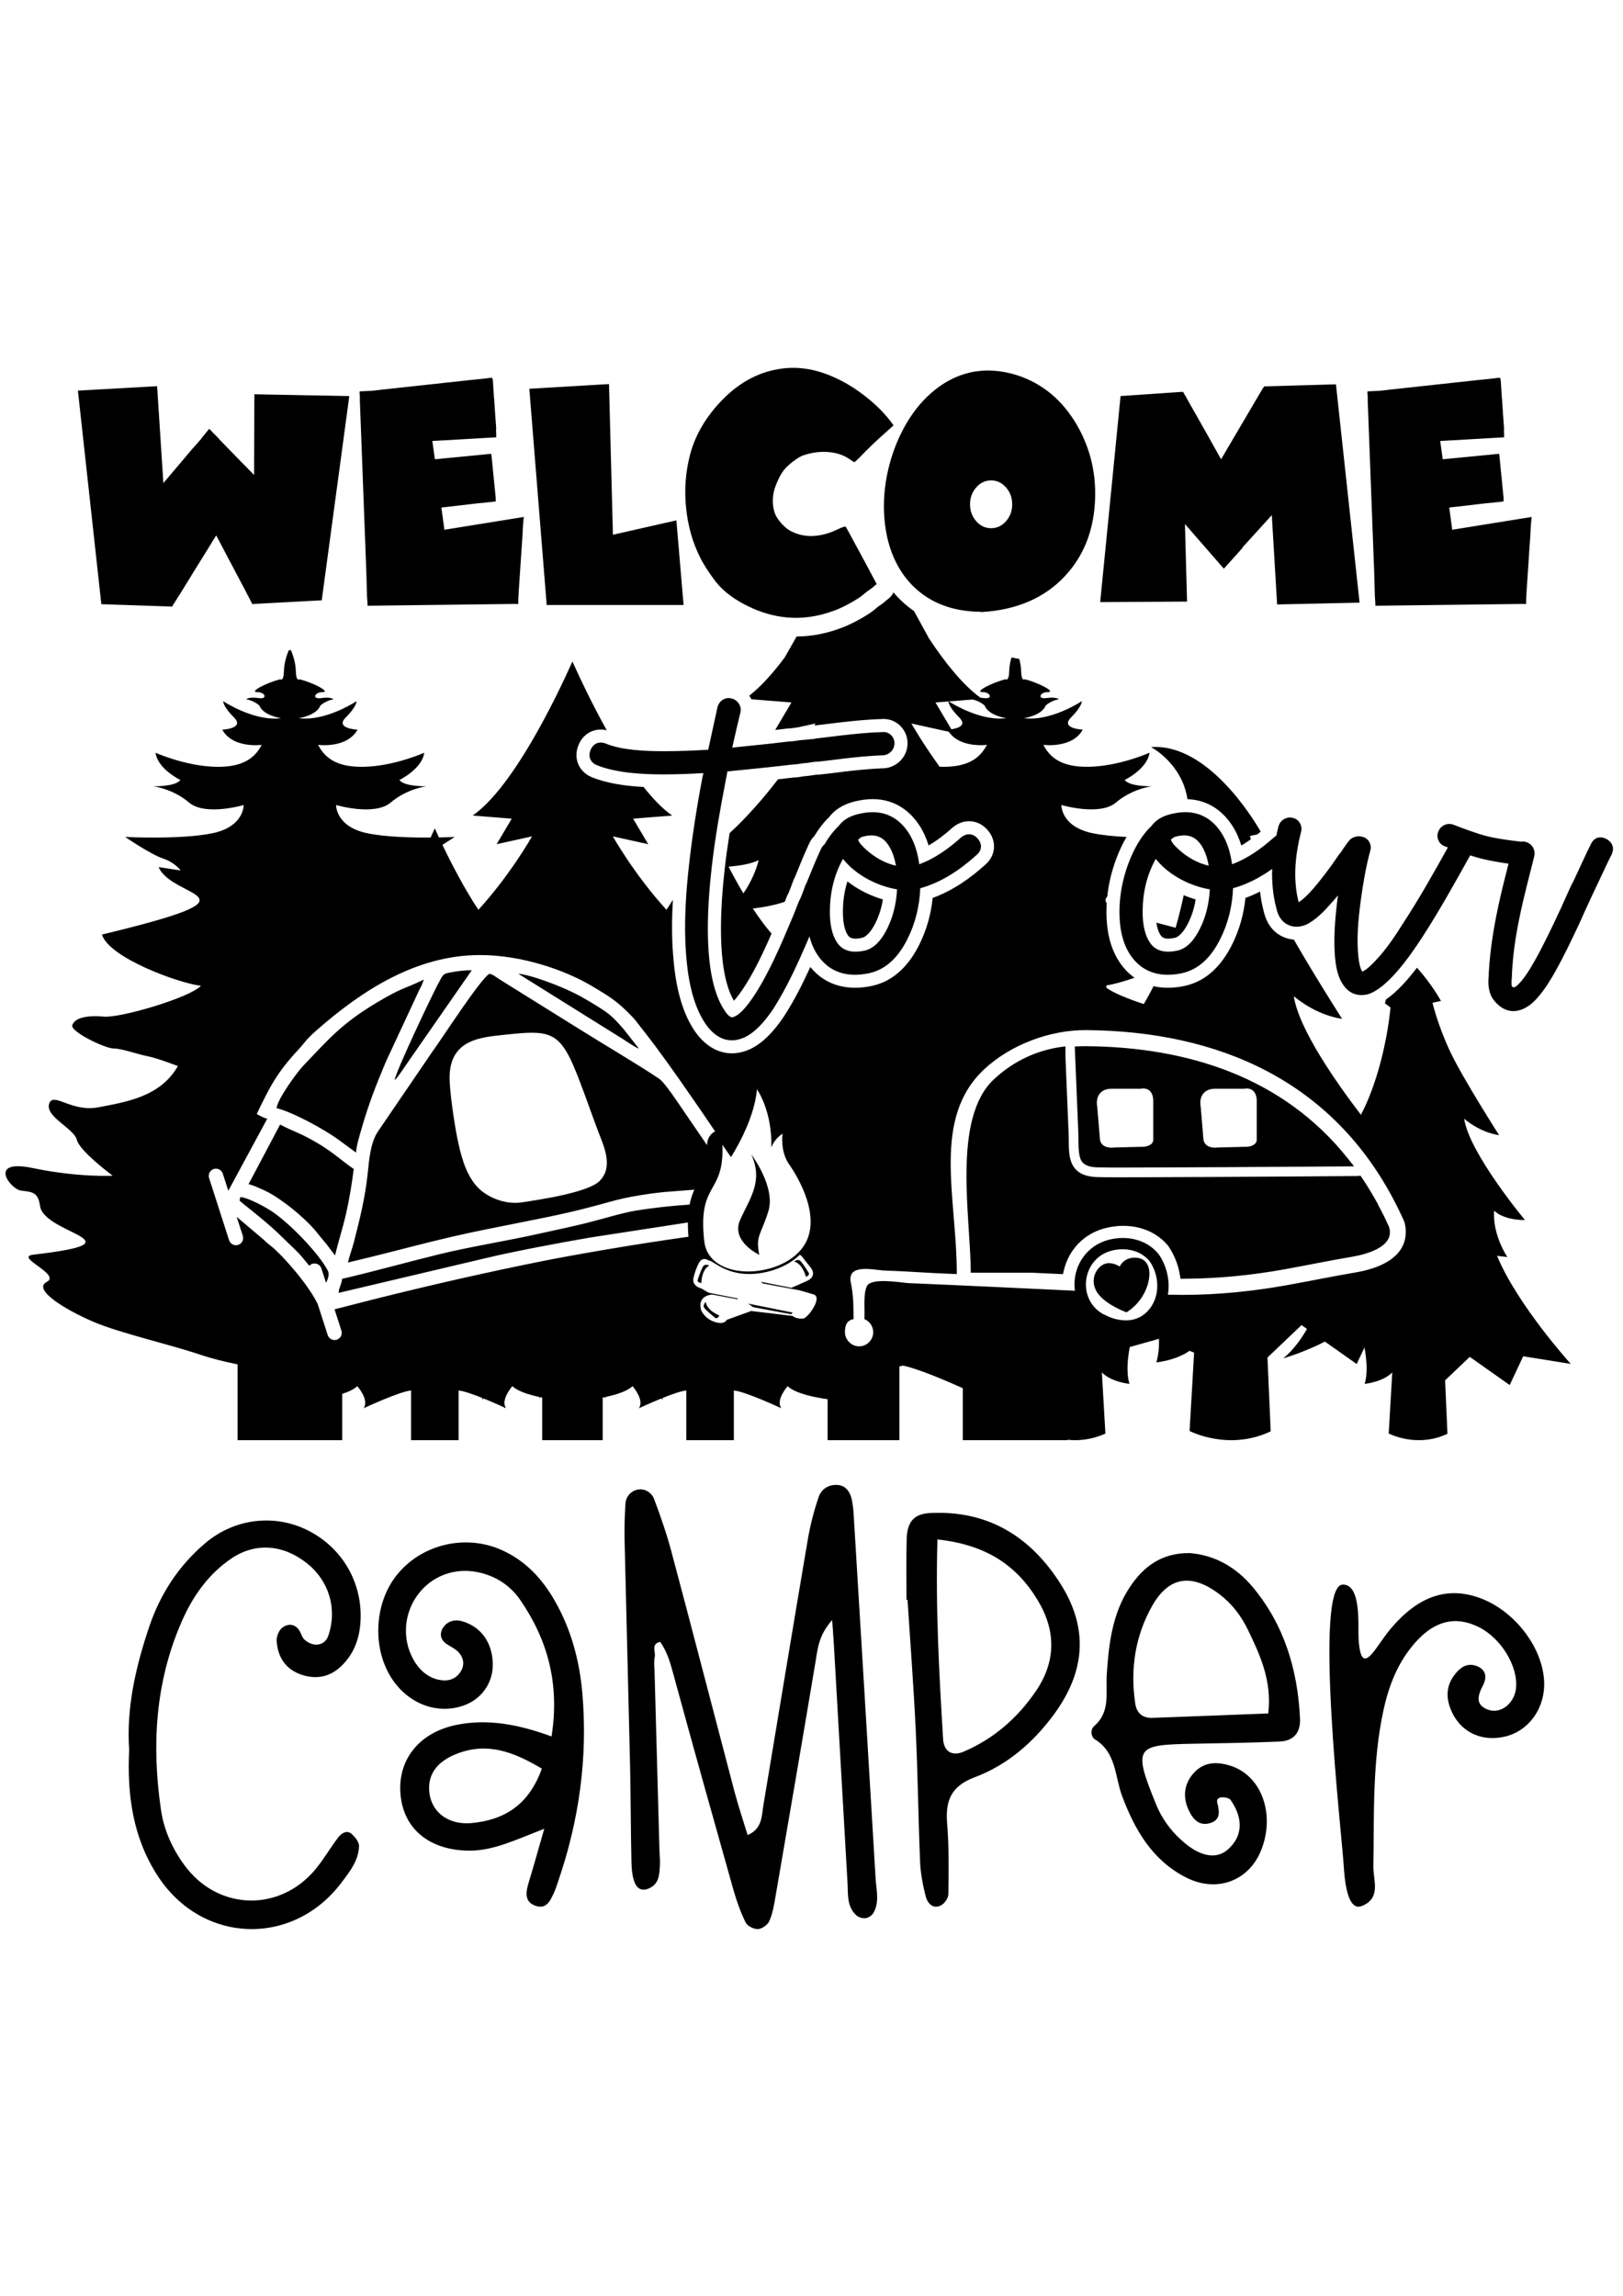
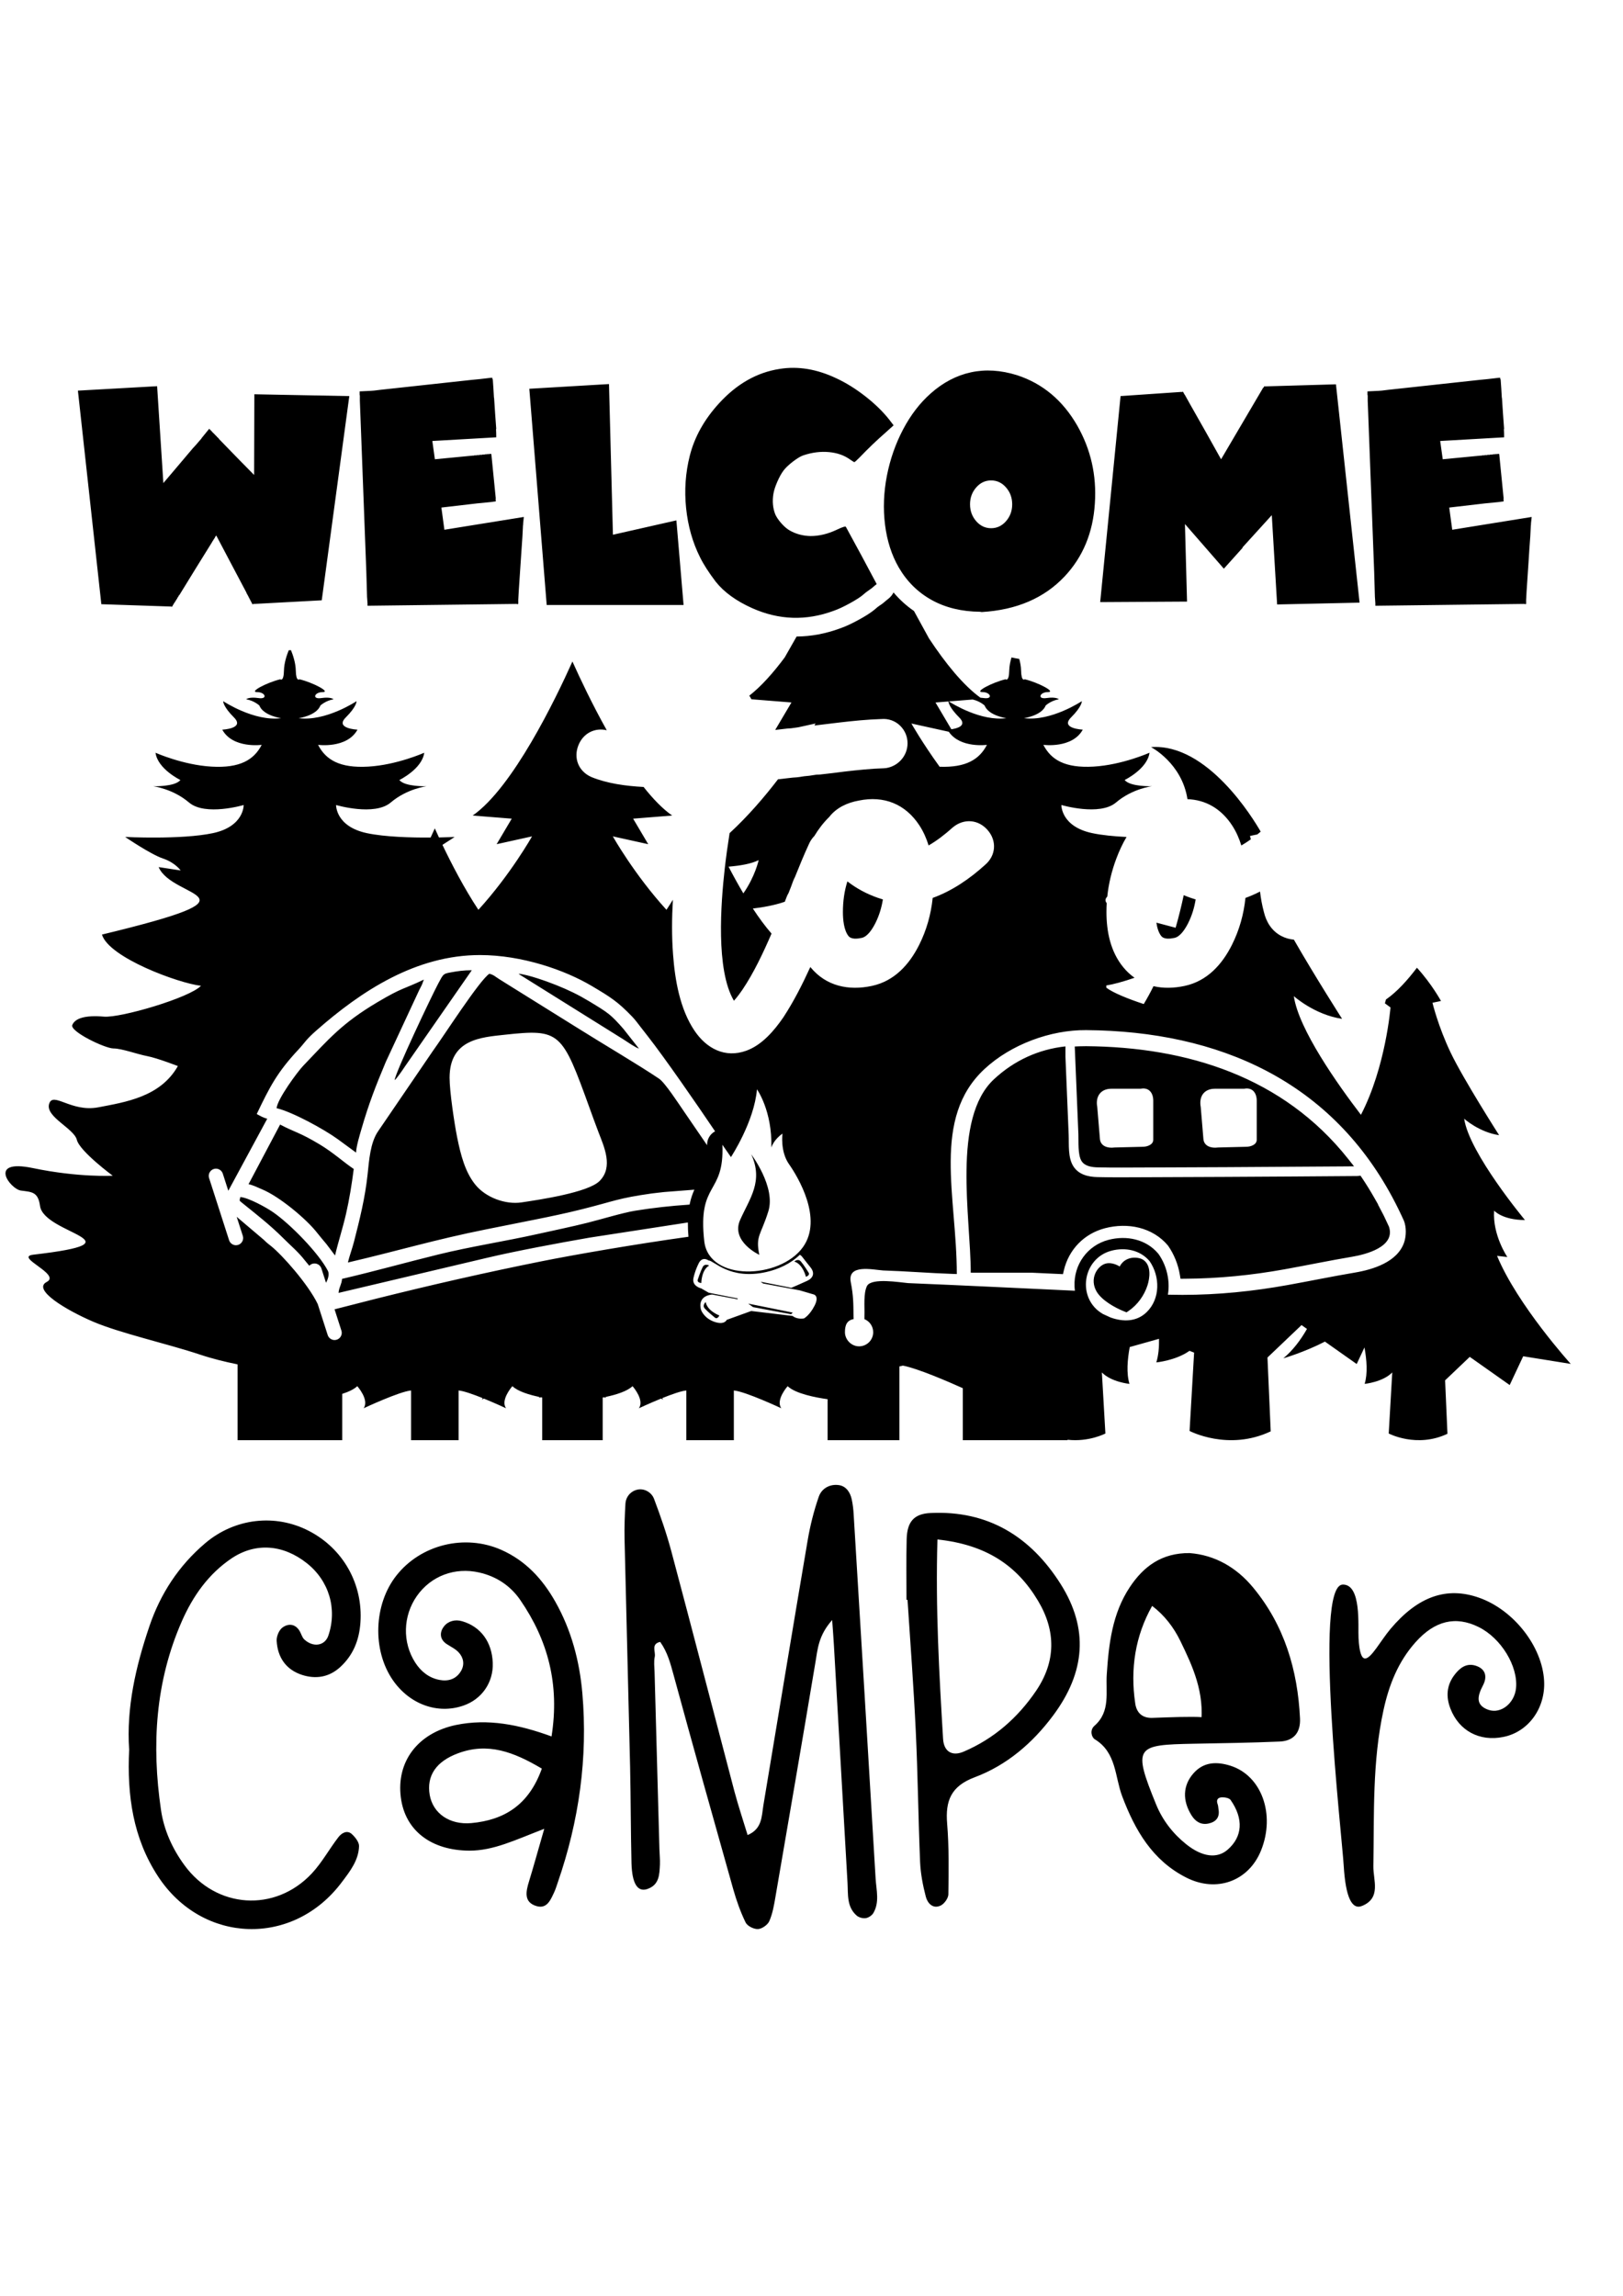
<svg xmlns="http://www.w3.org/2000/svg" version="1.1" id="katman_1" x="0px" y="0px" width="595.28px" height="841.89px" viewBox="0 0 595.28 841.89" style="enable-background:new 0 0 595.28 841.89;" xml:space="preserve">
  <g>
    <path style="fill-rule:evenodd;clip-rule:evenodd;" d="M246.802,329.947c-0.772,1.251-1.559,2.484-2.358,3.688 c-11.833-12.977-19.677-26.929-19.677-26.929l12.986,2.865l-5.538-9.358l14.322-1.145c-3.489-2.432-7.03-6.105-10.483-10.48 c-6.565-0.341-13.416-1.284-19.131-3.637c-0.066-0.027-0.119-0.05-0.182-0.079c-4.619-2.131-6.48-6.951-4.566-11.647 c1.776-4.357,5.97-6.472,10.371-5.434c-5.417-9.687-9.899-19.208-12.592-25.211c-6.194,13.809-21.851,46.219-36.583,56.488 l14.323,1.145l-5.539,9.358l12.985-2.865c0,0-7.842,13.953-19.675,26.929c-5.196-7.832-9.877-16.898-13.185-23.819 c2.529-1.58,4.458-2.897,4.458-2.897s-2.277,0.115-5.739,0.182c-0.565-1.217-1.075-2.336-1.522-3.331 c-0.451,1.005-0.966,2.137-1.539,3.369c-7.022,0.044-16.752-0.203-23.399-1.623c-11.493-2.458-11.267-10.307-11.267-10.307 s14.075,4.164,20.042-0.924c5.965-5.087,13.159-5.966,13.159-5.966s-7.984,0.264-10.001-2.281c0,0,8.334-4.036,9.125-10.001 c0,0-10.003,4.475-20.531,5.088s-15.602-2.543-18.409-7.982c0,0,10.603,1.446,14.462-5.573c0,0-8.423-0.351-4.299-4.474 c4.123-4.125,3.948-5.967,3.948-5.967s-11.318,7.544-21.231,6.229c0,0,6.493-0.876,7.984-4.649c0,0,1.842-1.755,4.825-2.283 c0,0-1.008-0.964-4.517-0.438c-3.51,0.527-2.545-2.193,0.526-2.193s-3.598-3.509-8.511-4.694c0,0-1.271,1.097-1.359-3.246 c-0.055-2.756-1.049-5.672-1.767-7.435l-0.819,0.04c-0.716,1.766-1.695,4.659-1.75,7.396c-0.087,4.342-1.36,3.246-1.36,3.246 c-4.913,1.185-11.581,4.694-8.509,4.694c3.07,0,4.035,2.72,0.526,2.193c-3.51-0.526-4.519,0.438-4.519,0.438 c2.983,0.528,4.826,2.283,4.826,2.283c1.492,3.773,7.985,4.649,7.985,4.649c-9.914,1.316-21.232-6.229-21.232-6.229 s-0.175,1.842,3.948,5.967c4.123,4.123-4.3,4.474-4.3,4.474c3.862,7.019,14.463,5.573,14.463,5.573 c-2.808,5.438-7.881,8.596-18.41,7.982s-20.53-5.088-20.53-5.088c0.79,5.966,9.125,10.001,9.125,10.001 c-2.018,2.544-10.001,2.281-10.001,2.281s7.195,0.879,13.16,5.966c5.966,5.088,20.041,0.924,20.041,0.924 s0.226,7.849-11.267,10.307c-11.492,2.455-32.199,1.402-32.199,1.402s9.388,6.406,13.862,7.898c4.475,1.49,6.493,4.385,6.493,4.385 l-8.071-1.228c5.016,11.929,41.143,9.8-20.791,24.742c2.498,8.441,28.113,17.858,36.311,18.784 c-4.128,4.388-29.483,11.838-35.609,11.309c-7.106-0.614-10.615,0.702-11.581,3.07c-0.966,2.369,12.021,8.599,15.091,8.599 s8.685,2.105,12.372,2.808c3.685,0.702,11.259,3.649,11.259,3.649c-6.404,11.317-19.155,13.196-29.157,15.125 c-10,1.93-16.669-5.966-18.073-1.229c-1.404,4.738,9.124,8.95,10.178,13.161c1.052,4.211,13.16,13.159,13.16,13.159 s-12.458,0.703-29.304-2.807s-8.247,7.721-4.386,8.246c3.86,0.526,6.316,0.352,7.019,5.616 c1.397,10.468,38.404,13.139-2.456,17.898c-7.148,0.831,10.353,7.193,4.913,10.001s7.194,10.353,17.021,14.564 c9.826,4.211,27.197,8.072,39.304,12.107c4.489,1.496,9.171,2.631,13.286,3.466l0.386,0.11v27.777h38.392v-16.987 c2.259-0.727,4.285-1.651,5.519-2.82c0,0,4.501,5.026,2.326,8.103c0,0,13.129-6.151,17.405-6.526v18.231h8.714h8.716v-18.231 c1.867,0.164,5.421,1.429,8.833,2.802c-0.09,0.183-0.195,0.36-0.317,0.533l0.761-0.354c4.236,1.723,8.126,3.545,8.126,3.545 c-2.022-2.859,1.727-7.404,2.263-8.029l0.099-0.04c2.02,1.885,6.102,3.132,9.873,3.925l-0.207,0.244c0,0,0.314-0.034,0.862-0.109 l0.375,0.073v15.642h11.092h11.092v-15.642l0.376-0.073c0.547,0.075,0.862,0.109,0.862,0.109l-0.206-0.244 c3.771-0.792,7.852-2.04,9.872-3.925l0.1,0.04c0.538,0.626,4.283,5.17,2.261,8.029c0,0,3.891-1.822,8.126-3.545l0.761,0.354 c-0.123-0.173-0.227-0.351-0.317-0.533c3.415-1.372,6.968-2.638,8.835-2.802v18.231h8.715h8.715v-18.231 c4.277,0.375,17.405,6.526,17.405,6.526c-2.174-3.076,2.326-8.103,2.326-8.103c2.919,2.768,10.281,4.17,14.657,4.78v15.027h13.165 h13.166v-27.045c0.444-0.096,0.88-0.196,1.305-0.301c5.541,1.081,16.612,5.878,21.96,8.282v19.063h38.392v-0.16 c7.877,0.897,13.902-2.29,13.902-2.29l-1.289-22.334l0.07,0.014c3.467,3.487,10.047,4.126,10.047,4.126 c-1.173-3.847-0.751-8.962,0.099-13.508c3.503-1.006,7.151-2.01,10.739-3.019c0.063,3.102-0.206,6.08-0.985,8.65 c0,0,7.204-0.698,12.165-4.249c0.583,0.233,1.146,0.453,1.688,0.658l0.127-2.209l-1.785,30.937c0,0,14.204,7.512,29.756,0.147 l-1.19-27.071l12.495-11.899l1.998,1.41c-2.334,4.103-5.188,7.872-8.671,10.782c0,0,7.784-2.266,15.254-6.135l-6.284-4.436 l17.932,12.657l2.852-6.075c0.83,4.508,1.23,9.554,0.07,13.358c0,0,6.675-0.648,10.121-4.2l-1.292,22.395 c0,0,10.281,5.438,21.54,0.106l-0.861-19.596l9.043-8.613l14.645,10.336l4.953-10.552l17.442,2.8c0,0-19.597-21.643-27.026-39.624 l3.769,0.432c0,0-5.492-8.075-4.846-17.013c0,0,3.015,3.446,11.307,3.446c0,0-20.459-24.55-22.29-37.147 c0,0,5.492,4.953,12.813,6.03c0,0-13.136-20.565-17.765-30.254c-4.631-9.691-6.677-18.306-6.677-18.306l3.123-0.646 c0,0-3.366-6.228-8.822-12.197c-3.332,4.396-7.244,8.807-11.367,11.657c-0.111,0.46-0.236,0.927-0.377,1.402l2.047,1.507 c0,0-1.747,21.844-10.84,39.368c-8.468-11.064-22.849-31.337-24.619-43.52c0,0,7.586,6.842,17.7,8.329 c0,0-9.927-15.54-17.685-29.049c-1.554-0.125-3.089-0.551-4.561-1.312c-3.534-1.83-5.579-5.13-6.457-8.914 c-0.648-2.435-1.104-4.906-1.384-7.398c-1.735,0.884-3.521,1.669-5.354,2.335c-0.615,5.98-2.227,11.751-4.94,17.181 c-3.636,7.27-9.139,13.329-17.371,15.087c-3.936,0.84-7.814,0.927-11.413,0.093c-1.107,2.235-2.298,4.429-3.576,6.551 c-5.872-1.928-11.247-4.138-13.705-5.971c-0.017-0.283-0.028-0.563-0.033-0.839c2.522-0.395,6.252-1.4,10.36-2.825 c-1.47-1.032-2.843-2.299-4.095-3.815c-4.711-5.711-6.205-13.08-6.205-20.314c0-1.081,0.032-2.159,0.096-3.231 c-0.711-0.868-0.538-1.646,0.2-2.408c0.5-4.762,1.629-9.427,3.326-13.942c1.025-2.725,2.254-5.403,3.741-7.921 c-4.501-0.22-9.019-0.646-12.629-1.417c-11.493-2.458-11.266-10.307-11.266-10.307s14.074,4.164,20.04-0.924 c5.967-5.087,13.16-5.966,13.16-5.966s-7.984,0.264-10.002-2.281c0,0,8.335-4.036,9.125-10.001c0,0-10.003,4.475-20.53,5.088 s-15.603-2.543-18.409-7.982c0,0,10.603,1.446,14.463-5.573c0,0-8.425-0.351-4.299-4.474c4.122-4.125,3.947-5.967,3.947-5.967 s-11.318,7.544-21.232,6.229c0,0,6.493-0.876,7.985-4.649c0,0,1.843-1.755,4.825-2.283c0,0-1.01-0.964-4.519-0.438 c-3.508,0.527-2.544-2.193,0.527-2.193c3.07,0-3.598-3.509-8.511-4.694c0,0-1.271,1.097-1.359-3.246 c-0.028-1.423-0.308-2.89-0.669-4.217c-0.954-0.155-1.901-0.335-2.844-0.541c-0.434,1.464-0.79,3.138-0.823,4.758 c-0.087,4.342-1.359,3.246-1.359,3.246c-4.912,1.185-11.581,4.694-8.511,4.694c3.072,0,4.036,2.72,0.527,2.193 c-0.455-0.069-0.868-0.112-1.243-0.134c-6.35-4.619-12.826-12.627-18.842-21.718l-5.518-10.069 c-2.815-1.936-5.316-4.21-7.499-6.801c-0.44,0.875-1.078,1.669-1.898,2.317l-0.638,0.504c-0.83,0.758-1.717,1.461-2.669,2.063 c-0.452,0.31-0.901,0.646-1.303,1.017c-0.06,0.054-0.111,0.1-0.173,0.153c-1.762,1.521-3.982,2.812-6.019,3.931 c-2.205,1.211-4.525,2.362-6.776,3.147c-5.343,1.986-10.719,2.995-16.068,3.025l-4.366,7.667 c-4.252,5.715-8.648,10.639-12.998,14.031l0.025,0.035c0.287,0.41,0.537,0.836,0.75,1.278l14.695,1.176l-5.965,10.08 c1.528-0.175,3.056-0.353,4.585-0.535c0.261-0.033,0.524-0.047,0.789-0.047c0.187,0,0.395-0.026,0.581-0.044 c0.43-0.043,0.855-0.108,1.281-0.177c0.43-0.072,0.862-0.134,1.295-0.187l6.275-1.384c0,0-0.148,0.264-0.433,0.75l0.061-0.007 c3.008-0.344,6.011-0.734,9.019-1.088c5.127-0.603,10.273-1.122,15.437-1.281c2.593-0.237,5.133,0.637,6.989,2.491 c1.709,1.709,2.664,3.953,2.664,6.374c0,2.265-0.811,4.395-2.315,6.086c-1.435,1.612-3.332,2.658-5.46,3.012 c-0.3,0.05-0.6,0.079-0.905,0.088c-4.799,0.142-9.596,0.664-14.258,1.189c-3.063,0.416-6.133,0.77-9.204,1.11 c-0.245,0.027-0.49,0.04-0.738,0.04h-0.312c-0.135,0.001-0.293,0.023-0.428,0.038c-0.37,0.041-0.738,0.101-1.104,0.168 c-0.843,0.151-1.696,0.255-2.55,0.32c-0.396,0.03-0.792,0.073-1.182,0.145c-0.718,0.132-1.442,0.235-2.169,0.31 c-0.487,0.048-0.976,0.088-1.465,0.104c-1.809,0.21-3.618,0.419-5.428,0.621c-4.937,6.447-10.977,13.507-17.75,19.741 c-0.691,4.365-1.301,8.742-1.795,13.133c-1.39,12.363-3.328,36.999,3.386,48.331c1.21-1.321,2.54-3.187,3.111-4.034 c4.169-6.189,7.598-13.479,10.681-20.596c-2.335-2.675-4.641-5.823-6.85-9.186c3.693-0.435,7.974-1.186,11.715-2.492l0.748-1.928 c0.177-0.461,0.402-0.893,0.564-1.121c0.092-0.184,0.17-0.404,0.247-0.596c0.278-0.698,0.555-1.396,0.824-2.1 c0.211-0.549,0.413-1.103,0.599-1.662c0.101-0.301,0.22-0.593,0.363-0.876l0.348-0.697c1.649-4.082,3.305-8.163,5.097-12.037 c0.494-1.156,1.174-2.212,2.053-3.095c1.528-2.53,3.328-4.895,5.443-6.964c2.689-3.477,6.72-5.271,10.867-6.023 c9.183-1.894,17.097,1.246,22.237,9.139c1.48,2.274,2.569,4.748,3.353,7.322c3.162-1.828,6.105-4.135,8.747-6.512 c0.048-0.042,0.089-0.079,0.14-0.12c4.006-3.337,9.327-2.966,12.765,0.986c3.462,3.98,3.053,9.373-0.944,12.774 c-5.632,5.103-12.044,9.513-19.208,12.113c-0.617,5.98-2.226,11.751-4.94,17.18c-3.634,7.27-9.137,13.329-17.371,15.087 c-8.5,1.815-16.747,0.12-22.461-6.807c-0.036-0.044-0.072-0.087-0.107-0.13c-2.911,6.375-6.114,12.683-9.881,18.432 c-0.02,0.029-0.037,0.056-0.058,0.085c-3.339,4.869-7.838,10.115-13.533,12.174c-7.863,2.839-14.65-0.825-19.059-7.404 c-5.307-7.922-7.125-18.502-7.816-27.861C246.354,343.38,246.41,336.651,246.802,329.947L246.802,329.947z M410.69,464.442 c1.327-2.663,4.282-3.755,7.287-3.019c0.662,0.162,1.269,0.464,1.787,0.908c2.44,2.096,1.992,6.257,1.112,9.009 c-1.193,3.729-3.695,7.205-6.949,9.403l-0.746,0.503l-0.836-0.331c-3.436-1.36-8.317-4.101-10.181-7.369 c-1.181-2.073-1.4-4.465-0.408-6.657c0.732-1.619,2.211-3.181,3.993-3.572C407.357,462.961,409.224,463.539,410.69,464.442 L410.69,464.442z M317.048,483.737c1.89,0.773,3.22,2.629,3.22,4.796c0,2.861-2.319,5.183-5.181,5.183s-5.183-2.485-5.183-5.183 c0-2.696,0.778-4.359,3.179-4.813c-0.019-0.244-0.032-0.527-0.035-0.856c-0.044-4.885-0.034-7.687-0.987-12.581 c-1.402-6.839,7.835-4.697,11.857-4.393c8.479,0.274,16.934,0.97,25.415,1.262c0.533,0.018,1.066,0.034,1.6,0.051 c0-28.399-9.358-57.074,10.178-75.206c9.681-8.982,24.135-14.341,37.254-14.241c48.713,0.369,90.46,18.663,113.439,63.422 l0.09,0.176c0.283,0.552,0.563,1.104,0.834,1.662l0.53,1.083c0.263,0.538,0.516,1.079,0.769,1.621l0.087,0.185 c0.142,0.304,0.28,0.608,0.42,0.913l0.043,0.093c0.123,0.266,0.248,0.529,0.366,0.797c0.911,2.313,0.852,5.577,0.054,7.91 c-2.448,7.17-11.354,9.921-18.072,11.054c-8.243,1.387-16.428,3.089-24.653,4.569c-12.822,2.308-25.513,3.6-38.55,3.6h-0.016 c-1.784,0-3.569-0.024-5.354-0.065l0.063-0.396l0.094-0.744l0.046-0.504c0.02-0.236,0.034-0.454,0.042-0.671l0.013-0.351 l0.006-0.477l-0.002-0.298l-0.011-0.479l-0.013-0.286l-0.023-0.381l-0.054-0.629l-0.043-0.392l-0.069-0.511l-0.061-0.391 l-0.047-0.271c-0.508-2.911-1.664-5.714-3.365-8.133l-0.04-0.058l-0.046-0.056c-4.479-5.357-11.685-6.794-18.244-5.091 c-7.784,2.022-12.822,9.099-12.484,17.089l0.023,0.418l0.031,0.387l0.04,0.386l0.048,0.384 c-20.413-0.944-40.795-1.954-61.215-2.796c-3.122-0.273-13.168-1.997-14.998,0.959c-1.426,2.725-0.874,7.735-0.986,10.856 C317.039,482.863,317.037,483.325,317.048,483.737L317.048,483.737z M356.049,466.717h22.485c3.308,0.155,6.615,0.31,9.923,0.461 l1.414,0.065l0.324-1.378c1.812-7.689,7.461-13.482,15.112-15.471c8.3-2.156,17.396-0.394,23.081,6.361 c2.233,3.193,3.723,6.904,4.361,10.747l0.239,1.433l1.453-0.008c12.372-0.064,24.598-1.272,36.771-3.472 c8.252-1.491,16.463-3.204,24.733-4.597c5.092-0.857,15.797-3.636,13.548-10.874l-0.03-0.099l-0.043-0.096 c-0.489-1.086-0.994-2.166-1.514-3.238l-0.465-0.962l-2.044-3.908h0.061l-0.726-1.272l-0.001-0.002l-0.728-1.275 c-1.386-2.432-2.859-4.815-4.417-7.14l-0.585-0.872l-1.042,0.129c-0.062,0.009-0.126,0.013-0.188,0.013 c-16.05,0.131-32.1,0.226-48.15,0.313c-9.884,0.054-19.769,0.104-29.653,0.124c-5.835,0.014-11.671,0.091-17.504-0.052 c-3.361-0.083-6.817-0.906-8.752-3.911c-2.089-3.243-1.596-7.967-1.749-11.674l-1.181-28.521v-3.818 c-9.915,1.081-18.818,5.179-26.193,12.024C349.058,410.161,356.049,446.5,356.049,466.717L356.049,466.717z M404.518,481.849 l2.807,1.287c4.612,1.652,9.539,1.631,13.237-1.954c5.063-4.907,4.957-13.146,1.072-18.724c-3.44-4.07-8.922-5.126-13.937-3.824 C396.88,461.446,394.809,476.281,404.518,481.849L404.518,481.849z M493.141,427.734c-14.512,0.112-29.023,0.198-43.535,0.276 c-9.881,0.055-19.762,0.102-29.643,0.123c-5.803,0.014-11.606,0.092-17.408-0.051c-2.056-0.051-4.629-0.392-5.842-2.276 c-1.458-2.265-1.073-7.174-1.186-9.891l-1.331-32.152l1.701-0.073c0.807-0.036,1.614-0.05,2.422-0.043 c37.213,0.283,72.344,11.304,96.145,41.321l2.17,2.737L493.141,427.734L493.141,427.734z M402.451,405.961l0.967,11.61 c0.18,2.765,2.877,3.544,5.249,3.233l0.09-0.012l10.412-0.256c1.533-0.011,3.766-0.716,3.819-2.51v-14.538 c-0.057-2.736-1.585-4.755-4.49-4.258l-0.143,0.025l-10.739,0c-3.962,0.001-5.867,2.865-5.181,6.624L402.451,405.961 L402.451,405.961z M440.403,405.961l0.969,11.61c0.18,2.765,2.876,3.544,5.249,3.233l0.089-0.012l10.412-0.256 c1.534-0.011,3.766-0.716,3.818-2.51v-14.538c-0.056-2.736-1.584-4.755-4.489-4.258l-0.143,0.025l-10.738,0 c-3.962,0.001-5.867,2.865-5.182,6.624L440.403,405.961L440.403,405.961z M257.176,472.459c0,0-3.515-0.784-2.825-3.828 c0.691-3.046,1.852-5.211,1.852-5.211s1.067-2.888,3.704-1.192c1.844-0.074,7.689,7.269,21.155,4.232 c4.423-0.997,8.975-3.063,12.272-6.311c0.299,0.126,0.609,0.361,0.912,0.761c0.948,1.249,2.283,2.915,3.024,3.834 c1.696,2.103,0.986,3.917-1.22,4.953c-1.995,0.937-5.353,2.362-5.801,2.553l-11.267-2.226l0.895,0.644l13.408,2.507l5.168,1.514 c0,0,2.165,0.471,0.313,4.11c-1.853,3.641-3.892,4.677-3.892,4.677s-2.448,0.502-4.174-0.91l-15.168-1.809l-9,3.252 c0,0-0.785,2.041-4.582,0.691c-3.798-1.35-4.802-4.301-4.802-4.301s-1.789-4.989,3.955-5.681l-0.044-0.024l9.44,1.765l0.11-0.298 l-10.659-2.104L257.176,472.459L257.176,472.459z M264.956,419.794l3.139,4.52c0,0,8.537-12.931,9.542-24.858 c0,0,5.65,7.909,5.273,21.342c0,0,0.815-2.825,4.08-5.084c0,0-0.879,6.528,2.386,11.173c3.263,4.645,12.618,20.088,5.084,30.507 c-8.468,11.715-34.498,12.674-36.157-2.259C255.847,433.033,265.701,438.445,264.956,419.794L264.956,419.794z M278.495,460.158 c0,0-10.546-4.897-7.031-12.806c3.516-7.909,8.601-14.124,4.081-24.042c0,0,9.04,11.927,6.278,20.841 C279.062,453.064,277.052,453.064,278.495,460.158L278.495,460.158z M258.843,477.466c0,0-1.415,1.181-0.334,2.394 c1.081,1.212,3.693,3.315,3.693,3.315s0.844,0.834,1.648-0.773C263.85,482.402,259.384,480.742,258.843,477.466L258.843,477.466z M260.105,464.087c0,0-1.6-0.914-2.36,0.521c-0.758,1.436-1.817,4.617-1.817,4.617s-0.487,1.082,1.299,1.275 C257.228,470.501,257.225,465.737,260.105,464.087L260.105,464.087z M291.323,462.62c0,0,1.35-1.256,2.417-0.031 c1.067,1.224,2.825,4.08,2.825,4.08s0.721,0.941-0.974,1.538C295.591,468.207,294.505,463.567,291.323,462.62L291.323,462.62z M274.418,478.046l1.79,1.287l13.935,2.605l0.628-0.597L274.418,478.046L274.418,478.046z M124.171,474.117L124.171,474.117 L124.171,474.117z M81.718,430.387l2.021,6.278l14.283-26.424c-1.472-0.342-2.642-1.07-3.858-1.713 c4.789-9.979,7.45-15.263,15.329-23.682c2.288-2.446,2.548-3.441,6.429-6.86c16.658-14.667,36.683-27.76,60.122-27.76 c15.431,0,31.167,5.507,40.974,11.325c6.957,4.128,9.523,5.729,14.87,11.28c0.987,1.023,2.065,2.46,2.891,3.54 c0.958,1.253,1.765,2.273,2.814,3.615c6.25,7.978,17.874,24.791,24.68,34.876c-1.857,0.996-2.992,2.928-2.925,5.104l-8.538-12.471 c-1.843-2.659-6.902-10.471-9.075-11.93c-7.878-5.291-20.693-12.811-29.336-18.249l-26.149-16.291 c-1.181-0.743-1.892-1.195-3.165-1.978c-1.357-0.835-1.979-1.582-3.611-1.962c-3.667,2.455-16.777,22.913-20.824,28.473 l-19.989,29.311c-2.867,4.203-3.28,10.609-3.844,15.875c-0.917,8.548-2.882,16.437-4.979,24.601 c-0.69,2.689-1.655,5.139-2.234,7.626c18.556-4.323,31.649-8.345,50.835-12.183c6.12-1.224,12.074-2.415,17.863-3.572 c6.012-1.203,11.394-2.338,17.211-3.794c12.133-3.035,12.954-3.986,25.524-5.769c1.538-0.219,2.79-0.293,4.614-0.531l11.023-0.856 c-0.68,1.522-1.224,3.082-1.624,4.879c-0.043,0.196-0.085,0.395-0.125,0.592c-6.898,0.458-13.469,1.187-19.99,2.247 c-4.528,0.738-12.457,3.162-17.452,4.411c-5.96,1.49-11.87,2.701-18.185,4.106c-12.358,2.75-24.566,4.588-36.606,7.55 c-11.482,2.823-23.495,6.186-35.233,8.921c-0.181,2.172-1.105,2.973-1.286,5.145l54.443-12.86 c10.567-2.509,26.516-5.478,37.608-7.405l36.073-5.562c-0.017,1.753,0.069,3.51,0.213,5.238 c-19.673,2.734-42.156,6.647-53.782,8.978c-20.677,4.146-40.532,8.68-60.837,13.754l-15.185,3.878l2.516,7.818 c0.446,1.385-0.32,2.878-1.706,3.323c-1.384,0.446-2.877-0.32-3.323-1.705l-3.669-11.4c-3.569-7.339-13.009-17.964-17.152-21.268 c-1.146-0.914-1.455-1.087-2.532-2.185l-10.028-8.506l2.244,6.973c0.446,1.386-0.319,2.878-1.704,3.323 c-1.386,0.446-2.879-0.32-3.324-1.705l-7.339-22.8c-0.445-1.386,0.322-2.878,1.706-3.324 C79.779,428.238,81.272,429.003,81.718,430.387L81.718,430.387z M117.883,465.155l1.686,5.239c0.784-1.313,1.277-3.229,0.704-4.343 c-3.303-6.423-13.831-17.264-20.357-21.694c-2.28-1.548-8.7-5.139-11.755-5.393c-0.314,1.491-0.57,1.159,0.745,2.221 c5.26,4.244,10.212,8.091,15.01,12.89c2.702,2.702,5.548,5.082,7.826,8.038c0.41,0.532,1.014,1.246,1.695,2.054 c0.297-0.321,0.679-0.573,1.123-0.717C115.944,463.005,117.437,463.771,117.883,465.155L117.883,465.155z M164.896,395.238 c0-14.176,11.59-14.841,20.224-15.785c20.44-2.236,21.018-1.028,31.168,26.981c1.077,2.97,2.046,5.683,3.23,8.772 c2.036,5.315,5.533,12.737,0.382,17.89c-4.24,4.239-22.184,6.874-28.61,7.838c-5.82,0.875-13.162-1.734-17.037-6.612 c-3.609-4.545-5.235-10.525-6.61-17.398C166.64,411.894,164.896,400.25,164.896,395.238L164.896,395.238z M129.744,428.675 c-3.702-2.478-7.412-5.948-12.452-8.983c-7.473-4.497-9.114-4.429-14.555-7.307L91.162,434.25c1.995,0.464,3.044,1.103,4.964,1.894 c6.272,2.583,16.276,10.847,20.33,16.109c1.029,1.335,2.133,2.566,3.295,3.992l3.134,4.154c1.172-5.028,2.796-9.876,4.029-15.261 C128.128,439.833,129.034,434.213,129.744,428.675L129.744,428.675z M144.319,396.953L144.319,396.953L144.319,396.953z M144.749,396.095l-0.429,0.857L144.749,396.095L144.749,396.095z M155.465,359.228c-7.75,3.719-7.563,2.681-17.014,8.28 c-13.052,7.731-17.915,13.566-27.249,23.336c-2.152,2.252-9.477,12.221-9.752,15.54c5.722,1.333,17.425,7.722,22.476,11.391 l6.675,4.9c0.05-2.278,1.36-6.533,1.995-8.723c2.674-9.244,5.189-15.692,8.903-24.535l12.251-26.331 c0.295-0.586,0.578-1.112,0.869-1.703C155.02,360.572,155.127,359.985,155.465,359.228L155.465,359.228z M234.344,384.521 l-5.668-7.193c-4.67-5.352-5.616-5.938-12.578-10.143c-3.922-2.369-7.598-4.155-12.067-5.937 c-3.391-1.352-10.375-3.875-13.841-4.163c0.076,0.065,0.195,0.069,0.229,0.197l38.268,23.893 C229.93,381.977,233.124,384.195,234.344,384.521L234.344,384.521z M144.749,396.095c0.807-0.592,2.924-3.733,3.688-4.884 l24.605-35.413c-3.007,0-5.364,0.341-7.777,0.796c-2.729,0.515-2.621,0.521-4.515,4.061 C158.322,365.193,144.979,393.314,144.749,396.095L144.749,396.095z M458.782,307.789c-0.214-0.803-0.317-1.241-0.317-1.241 l2.689-0.557c0.42-0.335,0.832-0.676,1.239-1.021c-2.709-4.728-19.532-32.494-40.222-30.998c0,0,11.324,5.841,13.364,19.092 c6.681,0.231,12.388,3.497,16.402,9.661c1.48,2.274,2.568,4.748,3.353,7.322C456.488,309.356,457.652,308.596,458.782,307.789 L458.782,307.789z M434.163,328.268c-0.789,3.708-1.766,7.752-2.973,11.95c-2.584-0.664-4.921-1.286-7.052-1.874 c0.271,1.85,0.802,3.675,1.785,4.916c1.096,1.323,3.391,0.98,4.849,0.675c2.261-0.473,4.105-3.596,5.048-5.479 c1.365-2.734,2.236-5.636,2.719-8.622c-0.638-0.188-1.272-0.393-1.899-0.612C435.801,328.93,434.976,328.612,434.163,328.268 L434.163,328.268z M323.822,329.834c-0.639-0.188-1.272-0.393-1.898-0.612c-4.034-1.41-7.769-3.406-11.116-6.007 c-1.141,3.593-1.647,7.354-1.647,11.221c0,2.75,0.337,6.667,2.048,8.824c1.095,1.323,3.39,0.98,4.848,0.675 c2.262-0.473,4.104-3.596,5.046-5.479C322.469,335.722,323.34,332.82,323.822,329.834L323.822,329.834z M344.631,281.175 c-6.493-8.996-10.351-15.858-10.351-15.858l13.718,3.026c4.187,6.137,13.986,4.801,13.986,4.801 C359.272,278.397,354.445,281.523,344.631,281.175L344.631,281.175z M348.931,267.43l-5.811-9.819l4.754-0.38 c0.028,0.433,0.375,2.293,3.946,5.867C354.839,266.116,351.133,267.112,348.931,267.43L348.931,267.43z M348.01,257.22l8.742-0.699 c2.713,0.614,4.367,2.189,4.367,2.189c1.492,3.773,7.985,4.649,7.985,4.649C359.827,264.591,349.322,258.063,348.01,257.22 L348.01,257.22z M272.645,327.611c-1.941-3.273-3.77-6.61-5.427-9.796c4.295-0.354,8.438-1.064,11.044-2.405 C278.262,315.41,276.991,321.378,272.645,327.611L272.645,327.611z" />
-     <path style="fill-rule:evenodd;clip-rule:evenodd;" d="M258.015,283.503c-4.867,0.284-9.752,0.475-14.625,0.475 c-7.634,0-17.438-0.479-24.648-3.449c-2.299-1.061-3.091-3.164-2.14-5.499c0.967-2.372,3.054-3.26,5.454-2.404 c0.037,0.014,0.066,0.025,0.102,0.039c5.892,2.488,14.916,2.812,21.232,2.812c5.453,0,10.918-0.216,16.365-0.534 c1.14-5.244,2.286-10.487,3.433-15.73c0.015-0.07,0.031-0.128,0.054-0.196c0.343-1.031,0.988-1.879,1.921-2.439 c0.97-0.583,2.07-0.722,3.163-0.449c1.066,0.266,1.954,0.871,2.584,1.771c0.65,0.929,0.896,2.011,0.709,3.128 c-0.009,0.047-0.016,0.087-0.028,0.133c-1.043,4.324-2.064,8.657-3.021,13.001c1.722-0.164,3.448-0.346,5.189-0.547 c5.239-0.499,10.473-1.089,15.698-1.71c0.08-0.009,0.146-0.013,0.226-0.013c0.348,0,0.709-0.034,1.056-0.068 c0.532-0.054,1.063-0.13,1.591-0.218c0.671-0.112,1.348-0.196,2.027-0.253c0.593-0.049,1.185-0.101,1.778-0.154 c0.507-0.046,1.014-0.096,1.52-0.152c0.347-0.039,0.699-0.071,1.05-0.083l0.19-0.064c0.133-0.044,0.251-0.071,0.39-0.086 c3.015-0.344,6.021-0.735,9.034-1.089c5.014-0.59,10.143-1.108,15.192-1.257c1.237-0.146,2.401,0.208,3.294,1.101 c0.812,0.811,1.263,1.839,1.263,2.991c0,1.093-0.38,2.091-1.107,2.908c-0.707,0.796-1.622,1.297-2.672,1.473 c-0.09,0.015-0.168,0.022-0.26,0.025c-4.904,0.144-9.931,0.686-14.762,1.23c-3.021,0.411-6.057,0.76-9.086,1.096 c-0.074,0.008-0.138,0.012-0.212,0.012h-0.312c-0.315,0-0.644,0.032-0.957,0.067c-0.478,0.052-0.955,0.128-1.429,0.214 c-0.682,0.124-1.373,0.206-2.065,0.259c-0.56,0.043-1.121,0.107-1.674,0.208c-0.593,0.108-1.19,0.194-1.789,0.254 c-0.436,0.044-0.881,0.081-1.321,0.087c-5.272,0.615-10.552,1.208-15.836,1.707c-2.591,0.245-5.182,0.5-7.77,0.779 c-0.223,1.148-0.44,2.299-0.663,3.448c-2.038,10.516-3.923,21.153-5.121,31.801c-1.557,13.85-3.578,40.098,4.709,52.391 c0.463,0.74,1.356,2.014,2.207,2.355c0.051,0.021,0.094,0.04,0.144,0.065c0.353,0.176,0.663,0.121,1.018-0.037 c0.042-0.019,0.079-0.034,0.123-0.05c2.571-0.935,5.554-5.049,7.016-7.22c5.514-8.187,10.177-19.117,14.007-28.198 c0.971-2.302,1.887-4.628,2.783-6.958c0.054-0.138,0.112-0.25,0.193-0.373c0.225-0.337,0.445-0.91,0.596-1.287 c0.286-0.717,0.57-1.437,0.848-2.158c0.237-0.618,0.463-1.24,0.672-1.867c0.03-0.091,0.061-0.166,0.103-0.251l0.434-0.868 c1.645-4.069,3.313-8.187,5.131-12.123c0.319-0.747,0.772-1.427,1.403-1.921c1.452-2.502,3.193-4.847,5.291-6.844 c1.937-2.687,5.116-3.946,8.237-4.513c7.259-1.497,13.2,0.825,17.265,7.065c2.25,3.454,3.408,7.516,3.949,11.593 c5.682-2.07,10.878-5.808,15.356-9.837c2.018-1.68,4.36-1.547,6.097,0.449c1.758,2.021,1.526,4.361-0.485,6.036 c-5.918,5.373-12.818,10.004-20.594,12.145c-0.268,6.498-1.755,12.755-4.683,18.61c-2.963,5.926-7.354,11.11-14.093,12.55 c-6.773,1.447-13.221,0.344-17.773-5.174c-2.022-2.452-3.312-5.316-4.089-8.336c-3.843,9.033-8.311,19.007-13.588,27.062 c-2.686,3.914-6.602,8.714-11.214,10.38c-5.726,2.068-10.273-0.808-13.462-5.566c-4.787-7.146-6.399-17.138-7.02-25.551 c-0.789-10.709-0.098-21.808,1.097-32.461c1.225-10.917,2.929-21.785,5.011-32.57c0.009-0.05,0.02-0.092,0.033-0.141 C257.848,284.185,257.934,283.845,258.015,283.503L258.015,283.503z M422.43,302.784c1.936-2.687,5.115-3.946,8.236-4.513 c7.259-1.497,13.2,0.825,17.265,7.065c2.25,3.454,3.408,7.516,3.949,11.593c5.682-2.07,10.878-5.808,15.356-9.837 c0.278-0.231,0.573-0.44,0.887-0.615c0.248-1.184,0.523-2.361,0.822-3.531c0.013-0.047,0.023-0.087,0.039-0.132 c0.359-1.08,1.068-1.932,2.067-2.477c0.986-0.538,2.082-0.683,3.172-0.41c1.147,0.286,2.053,0.993,2.619,2.03 c0.555,1.018,0.661,2.138,0.315,3.239c-2.113,8.309-3.011,17.269-0.844,25.663c1.944-1.174,4.243-3.703,5.51-5.159 c1.438-1.654,2.799-3.395,4.136-5.132c1.825-2.373,3.553-4.835,5.232-7.311c0.124-0.181,0.269-0.335,0.431-0.459 c0.196-0.252,0.402-0.587,0.56-0.831c0.291-0.45,0.715-1.158,1.101-1.614c0.416-0.622,0.901-1.337,1.415-1.891 c0.572-0.835,1.402-1.377,2.393-1.591c0.854-0.294,1.74-0.293,2.594,0c1.118,0.244,2.008,0.927,2.564,1.945 c0.558,1.022,0.661,2.148,0.311,3.254c-1.634,6.043-2.699,12.367-3.522,18.566c-0.868,6.529-1.544,14.002-0.777,20.569 c0.161,1.368,0.529,3.875,1.362,5.019c0.021,0.028,0.038,0.055,0.056,0.081c1.61-0.672,3.762-2.884,4.815-4.025 c3.785-3.916,7.155-8.957,10.063-13.591c5.867-8.949,11.265-18.549,16.494-27.929c-0.343-0.129-0.683-0.258-1.021-0.386 c-1.113-0.371-1.956-1.115-2.442-2.185c-0.492-1.079-0.48-2.23-0.025-3.322c0.438-1.046,1.187-1.859,2.222-2.33 c1.021-0.464,2.125-0.506,3.262-0.125c3.99,1.513,8.492,3.28,12.636,4.295c3.858,0.946,8.213,1.463,12.176,1.949 c0.595-0.095,1.194-0.068,1.784,0.08c0.05,0.013,0.092,0.025,0.14,0.041c1.031,0.344,1.878,0.987,2.438,1.921 c0.55,0.916,0.734,1.962,0.558,3.015c-0.006,0.041-0.014,0.075-0.022,0.115c-0.389,1.681-0.833,3.354-1.257,5.026 c-1.007,3.977-2.028,7.966-2.952,11.963c-1.986,8.585-3.637,17.618-4.004,26.398v0.759c0,0.074-0.003,0.137-0.011,0.21 c-0.077,0.699-0.145,1.423-0.145,2.127c0,0.309,0.022,1.143,0.12,1.357c0.538,0.586,0.905,0.459,1.536,0.043 c2.56-1.949,5.372-6.756,6.921-9.509c3.253-5.774,6.166-11.952,8.997-17.996c0.542-1.083,1.031-2.23,1.517-3.341 c0.715-1.632,1.447-3.259,2.202-4.874c0.262-0.562,0.816-1.852,1.298-2.604c1.748-3.757,3.496-7.513,5.271-11.314l1.224-2.448 c1.069-2.427,3.283-3.209,5.654-1.979c2.251,1.167,3.105,3.275,2,5.671l-1.226,2.446c-1.751,3.753-3.522,7.499-5.307,11.236 c-0.418,0.876-0.829,1.756-1.239,2.636c-0.733,1.573-1.458,3.15-2.172,4.732c-0.521,1.153-1.045,2.31-1.57,3.531 c-2.9,6.195-5.902,12.562-9.262,18.521c-2.257,4.002-5.536,9.304-9.268,12.141c-4.566,3.331-9.159,2.954-12.836-1.357 c-1.693-1.848-2.259-4.374-2.361-6.891c0-0.905,0.074-1.834,0.155-2.737v-0.692c0-0.036,0.001-0.066,0.004-0.102 c0.497-9.334,2.179-18.808,4.252-27.911c0.915-4.02,1.972-8.04,2.972-12.041c0.009-0.037,0.019-0.074,0.027-0.113 c-3.348-0.485-6.774-1.044-10.014-1.854c-1.355-0.338-2.711-0.754-4.049-1.193c-5.557,9.953-11.228,20.21-17.418,29.759 c-3.962,6.11-12.788,19.227-20.376,21.249c-3.69,0.791-6.76-0.479-8.821-3.573c-1.754-2.485-2.495-5.863-2.832-8.836 c-0.829-7.293-0.116-15.479,0.786-22.776c0.055-0.383,0.11-0.766,0.166-1.147c-0.84,1.03-1.706,2.032-2.604,2.994 c-2.422,2.799-5.799,6.318-9.313,7.844c-2.214,0.861-4.501,0.944-6.638-0.161c-2.295-1.186-3.47-3.422-4.013-5.819 c-1.278-4.762-1.728-9.657-1.571-14.558c-4.366,3.115-9.161,5.654-14.343,7.08c-0.268,6.498-1.755,12.755-4.683,18.61 c-2.964,5.926-7.354,11.11-14.093,12.55c-6.773,1.447-13.221,0.344-17.773-5.174c-3.966-4.808-5.113-11.199-5.113-17.271 c0-6.152,1.153-12.144,3.317-17.897C415.806,311.498,418.493,306.531,422.43,302.784L422.43,302.784z M329.016,326.133 c-1.877-0.306-3.724-0.8-5.517-1.426c-4.285-1.496-8.185-3.737-11.594-6.805c-0.954-0.901-1.884-1.884-2.704-2.943 c-3.346,5.963-4.824,12.523-4.824,19.477c0,3.997,0.605,8.67,3.146,11.874c2.397,2.897,6.06,3.031,9.512,2.308 c3.992-0.835,6.634-4.602,8.344-8.022C327.647,336.059,328.748,331.157,329.016,326.133L329.016,326.133z M315.822,307.027 c-0.182,0.189-0.39,0.353-0.618,0.49c-0.162,0.126-0.32,0.258-0.474,0.395c0.355,1.274,2.066,2.881,2.889,3.596 c3.218,2.911,6.851,4.994,10.982,5.95c-0.442-2.602-1.243-5.209-2.651-7.392c-2.013-3.12-4.685-4.208-8.324-3.522 C317.019,306.66,316.407,306.814,315.822,307.027L315.822,307.027z M430.539,307.027c-0.182,0.189-0.389,0.353-0.618,0.49 c-0.162,0.126-0.32,0.258-0.474,0.395c0.355,1.274,2.066,2.881,2.889,3.596c3.218,2.911,6.851,4.994,10.982,5.95 c-0.442-2.602-1.243-5.209-2.651-7.392c-2.012-3.12-4.685-4.208-8.324-3.522C431.735,306.66,431.124,306.814,430.539,307.027 L430.539,307.027z M443.732,326.133c-1.877-0.306-3.724-0.8-5.517-1.426c-4.285-1.496-8.185-3.737-11.594-6.805 c-0.954-0.901-1.884-1.884-2.704-2.943c-3.346,5.963-4.824,12.523-4.824,19.477c0,3.997,0.605,8.67,3.146,11.874 c2.397,2.897,6.06,3.031,9.512,2.308c3.992-0.835,6.634-4.602,8.345-8.022C442.364,336.059,443.465,331.157,443.732,326.133 L443.732,326.133z" />
    <path d="M37.17,221.568l25.738,0.861c0.056,0.063,0.113,0.096,0.169,0.096l0.085-0.096l0.084-0.191l0.51-0.862l0.085-0.191 l0.085-0.096l0.085-0.096l0.085-0.096l0.084-0.096v-0.096l0.085-0.095v-0.096l0.084-0.095h0.086v-0.097l0.084-0.095v-0.095 l0.085-0.096l0.084-0.095l0.086-0.097v-0.095l0.084-0.096l0.086-0.095l0.085-0.096v-0.191l0.085-0.096l0.085-0.096l0.085-0.095 l0.085-0.191l0.085-0.097l0.085-0.191l0.084-0.19l0.17-0.097l5.946-9.672l5.947-9.576l0.084-0.191l0.085-0.096l0.085-0.096v-0.095 l0.085-0.096v-0.095h0.085l0.085-0.097v-0.095l0.085-0.096v-0.095l0.085-0.095h0.085v-0.097l0.085-0.095v-0.096h0.085v-0.095 l0.085-0.096l0.085-0.096v-0.096l0.085-0.095v-0.097h0.085v-0.095l0.085-0.096v-0.095h0.085v-0.097l0.085-0.095l0.085-0.096v-0.095 l5.351,10.151l5.521,10.438l0.084,0.096v0.095l0.085,0.097v0.095l0.084,0.096v0.095l0.085,0.096v0.096l0.084,0.096v0.096h0.086 v0.096l0.084,0.095v0.096l0.086,0.095l0.083,0.097v0.095h0.086v0.095v0.096l0.084,0.095l0.085,0.097v0.095l0.085,0.097v0.095h0.084 v0.096v0.096h0.085v0.096l0.084,0.096v0.096l0.086,0.095v0.096l0.084,0.095h0.086v0.192l0.084,0.096v0.095l0.086,0.095 c0.226,0.383,0.396,0.703,0.51,0.958c0.113,0.191,0.17,0.319,0.17,0.383c0.17-0.127,0.311-0.224,0.424-0.287v0.095l24.974-1.34 l10.107-74.887l-34.826-0.67l-0.085,29.59l-5.096-5.171l-7.815-8.043l-0.084-0.192l-0.085-0.096l-0.085-0.095h-0.085l-0.085-0.096 l-0.085-0.095l-0.085-0.096l-0.085-0.096h-0.085v-0.095l-0.085-0.096l-0.085-0.095h-0.085v-0.096l-0.085-0.096h-0.085l-0.085-0.096 v-0.095h-0.085l-0.085-0.096l-0.085-0.095l-0.085-0.096l-0.085-0.095l-0.085-0.097l-0.085-0.095l-0.085-0.096h-0.085l-0.085-0.095 l-0.085-0.096l-0.085-0.096l-0.085-0.095l-0.085-0.096l-0.085-0.095c-0.282-0.32-0.538-0.575-0.764-0.767l-0.255-0.288 l-2.803,3.447c0,0.064-0.057,0.161-0.17,0.288l-0.68,0.766c-0.623,0.766-1.416,1.659-2.378,2.681l-7.05,8.332l-3.738,4.405 l-2.293-35.528l-29.05,1.628L37.17,221.568L37.17,221.568z M180.213,166.504h-0.17v-0.095c-0.057,0-0.228,0.032-0.51,0.095 c-0.34,0-0.793,0.032-1.359,0.096h-0.085h-0.085h-0.085h-0.085l-0.085,0.095h-0.085h-0.085h-0.085h-0.085h-0.085h-0.084h-0.085 h-0.085h-0.084h-0.085l-0.085,0.097h-0.083h-0.086h-0.085h-0.084h-0.085h-0.085h-0.085h-0.084h-0.085h-0.085h-0.084l-0.085,0.095 h-0.085h-0.085h-0.085h-0.17h-0.084h-0.086h-0.084h-0.086h-0.084l-0.17,0.096h-0.086h-0.084h-0.17h-0.086h-0.17h-0.085h-0.17 l-0.085,0.095h-0.169h-0.17h-0.086l-13.93,1.341l-0.934-6.704l23.444-1.341c0-1.021-0.029-2.043-0.086-3.064h0.086 c-0.283-3.703-0.538-7.374-0.765-11.012c0-0.192-0.028-0.383-0.085-0.575c-0.113-2.171-0.254-4.373-0.424-6.608h-0.086 c-0.056-0.192-0.084-0.383-0.084-0.575h-0.509c-0.454,0.064-0.992,0.128-1.614,0.192c-1.473,0.191-3.285,0.383-5.436,0.575 l-16.733,1.82l-16.733,1.819c-1.925,0.255-3.116,0.383-3.568,0.383l-4.078,0.192v0.958v0.096v0.096v0.095v0.096l0.086,0.095v0.096 v0.096v0.095v0.096v0.095v0.096v0.096v0.096v0.095v0.096v0.096v0.191v0.096v0.191v0.095v0.192v0.191l0.34,8.906l1.019,27.005 l1.02,27.005l0.255,8.906c0.056,0.958,0.114,1.787,0.17,2.489v0.862l54.532-0.67l0.68,0.097v-0.097h0.085v-1.436 c0.057-0.894,0.113-1.947,0.17-3.161l0.678-10.151c0.227-3.702,0.454-7.054,0.68-10.054c0.058-1.341,0.114-2.458,0.17-3.353 c0-0.383,0.029-0.702,0.086-0.957v-0.383l0.254-2.395l-29.135,4.692l-1.104-8.14c4.36-0.511,8.75-1.021,13.166-1.532 c1.925-0.192,3.568-0.351,4.926-0.479c0.567-0.064,1.02-0.127,1.36-0.192c0.282,0,0.452-0.032,0.509-0.095 c0-0.32-0.028-0.639-0.085-0.958h0.085L180.213,166.504L180.213,166.504z M194.143,142.563l6.371,79.291h8.155h42.046 l-2.632-31.027l-23.275,5.267l-1.444-55.254L194.143,142.563L194.143,142.563z M285.965,135.285 c-8.324,1.277-15.742,5.491-22.255,12.642c-5.38,5.873-8.947,12.257-10.702,19.152c-1.585,6.257-2.04,12.672-1.36,19.248 c0.681,6.576,2.379,12.577,5.097,18.004c1.246,2.554,3.171,5.554,5.777,9.001c3.057,3.831,7.502,7.055,13.335,9.672 c9.852,4.405,19.847,4.724,29.984,0.957c1.643-0.574,3.596-1.484,5.861-2.729c2.266-1.245,3.88-2.282,4.842-3.112 c0.623-0.575,1.358-1.149,2.208-1.724c0.623-0.383,1.274-0.894,1.953-1.532l0.851-0.671l-5.521-10.342 c-3.794-6.958-5.72-10.502-5.775-10.629c-0.114-0.319-1.246,0.032-3.398,1.053c-3.229,1.533-6.427,2.298-9.599,2.298 c-2.775-0.063-5.294-0.734-7.56-2.011c-1.02-0.574-2.053-1.452-3.101-2.634c-1.047-1.181-1.798-2.281-2.25-3.303 c-0.906-2.298-1.133-4.82-0.68-7.565c0.226-1.277,0.693-2.73,1.402-4.358c0.708-1.628,1.444-2.968,2.208-4.021 c0.764-1.054,1.939-2.187,3.525-3.4c1.585-1.212,2.859-1.979,3.821-2.298c3.229-1.085,6.371-1.485,9.429-1.197 c3.059,0.287,5.635,1.197,7.729,2.729c0.964,0.639,1.474,0.958,1.529,0.958c0.17,0,0.794-0.542,1.869-1.628 c3.172-3.32,6.371-6.384,9.599-9.193l2.973-2.681l-1.613-2.106c-2.321-2.937-5.238-5.778-8.749-8.523 c-3.512-2.745-7.051-4.948-10.618-6.608C299.641,135.35,292.703,134.2,285.965,135.285L285.965,135.285z M359.524,224.344 c0.227,0.064,0.425,0.096,0.595,0.096c12.741-0.766,22.85-5.107,30.324-13.023c6.738-7.151,10.448-16.089,11.128-26.814 c0.679-10.278-1.474-19.791-6.457-28.537c-5.322-9.257-12.685-15.417-22.084-18.482c-5.946-1.852-11.58-2.203-16.903-1.054 c-5.323,1.149-10.249,3.735-14.78,7.757c-3.964,3.511-7.333,7.9-10.107,13.167c-2.775,5.267-4.757,10.933-5.947,16.997 c-1.188,6.129-1.415,12.13-0.679,18.003s2.407,11.076,5.012,15.609c3.001,5.171,7.035,9.162,12.104,11.97 C346.797,222.844,352.729,224.281,359.524,224.344L359.524,224.344z M363.517,176.176c2.151,0,3.979,0.862,5.479,2.586 c1.501,1.723,2.252,3.782,2.252,6.176c0,2.394-0.751,4.453-2.252,6.176c-1.5,1.724-3.327,2.585-5.479,2.585 s-3.979-0.862-5.479-2.585c-1.501-1.724-2.251-3.782-2.251-6.176c0-2.395,0.75-4.453,2.251-6.176 C359.538,177.038,361.365,176.176,363.517,176.176L363.517,176.176z M489.995,140.936l-26.416,0.766v0.479l-0.17-0.191 l-15.546,26.431l-5.521-9.864l-5.861-10.342l-1.868-3.351l-0.17-0.191v-0.096l-0.086-0.096l-0.084-0.096v-0.096h-0.086v-0.096 v-0.095L434.104,144l-0.086-0.096l-0.17-0.288l-0.424,0.191v-0.095l-22.425,1.532l-7.475,75.557l31.854-0.191l-0.765-28.441 l14.27,16.375l6.881-7.661c0-0.064-0.029-0.096-0.085-0.096l10.787-11.875l1.953,32.75l30.24-0.67L489.995,140.936L489.995,140.936 z M549.879,166.504h-0.17v-0.095c-0.057,0-0.227,0.032-0.51,0.095c-0.34,0-0.793,0.032-1.359,0.096h-0.085h-0.084h-0.086H547.5 l-0.084,0.095h-0.085h-0.086h-0.084h-0.086h-0.084h-0.085h-0.085h-0.086h-0.084h-0.085l-0.085,0.097h-0.085h-0.085h-0.085h-0.085 h-0.085h-0.085h-0.085h-0.085h-0.085h-0.085h-0.085l-0.085,0.095h-0.085h-0.085h-0.085h-0.17h-0.084h-0.086h-0.084h-0.086h-0.084 l-0.17,0.096h-0.086h-0.084h-0.17h-0.086h-0.17h-0.084h-0.171l-0.085,0.095h-0.169h-0.17h-0.086l-13.93,1.341l-0.934-6.704 l23.443-1.341c0-1.021-0.028-2.043-0.086-3.064h0.086c-0.283-3.703-0.538-7.374-0.765-11.012c0-0.192-0.028-0.383-0.085-0.575 c-0.113-2.171-0.255-4.373-0.425-6.608h-0.086c-0.056-0.192-0.084-0.383-0.084-0.575h-0.51c-0.453,0.064-0.991,0.128-1.614,0.192 c-1.473,0.191-3.284,0.383-5.436,0.575l-16.733,1.82l-16.733,1.819c-1.926,0.255-3.116,0.383-3.568,0.383l-4.077,0.192v0.958v0.096 v0.096v0.095v0.096l0.086,0.095v0.096v0.096v0.095v0.096v0.095v0.096v0.096v0.096v0.095v0.096v0.096v0.191v0.096v0.191v0.095v0.192 v0.191l0.339,8.906l1.02,27.005l1.019,27.005l0.255,8.906c0.057,0.958,0.113,1.787,0.17,2.489v0.862l54.532-0.67l0.68,0.097v-0.097 h0.086v-1.436c0.057-0.894,0.113-1.947,0.17-3.161l0.679-10.151c0.228-3.702,0.453-7.054,0.68-10.054 c0.057-1.341,0.113-2.458,0.17-3.353c0-0.383,0.028-0.702,0.086-0.957v-0.383l0.254-2.395l-29.135,4.692l-1.104-8.14 c4.36-0.511,8.749-1.021,13.166-1.532c1.925-0.192,3.567-0.351,4.926-0.479c0.567-0.064,1.02-0.127,1.36-0.192 c0.282,0,0.453-0.032,0.51-0.095c0-0.32-0.028-0.639-0.086-0.958h0.086L549.879,166.504L549.879,166.504z" />
-     <path d="M57.993,688.134c16.315,24.84,49.648,25.858,67.428,2.004c2.958-3.912,6.138-7.983,6.266-13.167 c0.031-1.464-1.432-3.309-2.704-4.453c-1.749-1.526-3.721-0.255-4.802,1.112c-3.403,4.39-6.076,9.383-9.828,13.391 c-13.518,14.407-35.082,12.881-46.691-3.021c-4.485-6.106-7.57-13.008-8.62-20.323c-3.467-23.664-2.099-46.978,7.666-69.178 c4.039-9.192,9.764-17.334,18.224-23.028c8.811-5.916,18.925-5.089,27.544,1.718c8.207,6.457,11.292,16.793,7.952,26.621 c-1.272,3.722-5.534,4.453-8.842,1.368c-0.827-0.795-1.113-2.162-1.75-3.181c-1.686-2.671-4.23-2.671-6.297-1.113 c-1.24,0.954-2.163,3.244-2.067,4.835c0.35,6.075,3.435,10.591,9.351,12.499c5.025,1.591,9.796,0.859,13.868-2.799 c4.865-4.421,7.06-9.987,7.506-16.411c0.985-14.026-6.266-27.067-18.861-33.588c-12.373-6.424-27.258-4.707-38.104,4.518 c-9.701,8.237-16.411,18.542-20.45,30.469c-4.994,14.727-8.461,29.771-7.411,45.229C46.574,658.3,48.737,674.044,57.993,688.134 L57.993,688.134L57.993,688.134z M194.026,689.948c-1.176,3.784-1.972,7.696,2.863,9.064c3.817,1.05,5.121-2.449,6.424-5.217 c0.509-1.113,0.859-2.321,1.272-3.499c7.792-22.518,11.069-45.704,9.001-69.432c-1.019-11.735-4.039-23.154-9.956-33.586 c-4.707-8.302-10.877-14.981-19.751-18.926c-13.39-5.915-29.548-1.972-38.517,9.447c-8.301,10.56-8.874,27.321-1.272,38.326 c6.17,8.905,16.476,12.626,25.921,9.318c6.775-2.354,11.004-8.556,10.718-15.68c-0.286-7.633-4.389-13.231-11.195-15.235 c-2.64-0.795-5.216-0.031-6.711,1.909c-1.527,1.972-1.717,4.579,0.922,6.393c1.526,1.018,3.308,1.813,4.516,3.148 c1.75,1.908,2.227,4.421,0.827,6.807c-1.781,3.021-4.739,3.881-7.952,3.244c-3.785-0.731-6.711-3.054-8.81-6.298 c-4.804-7.442-4.548-17.144,0.572-24.459c5.185-7.378,13.963-10.654,22.868-8.619c6.33,1.432,11.482,4.866,15.077,10.115 c10.146,14.757,14.472,30.946,11.45,49.998c-11.958-4.357-23.313-6.615-35.05-4.199c-13.963,2.927-21.914,13.391-20.229,26.559 c1.559,12.213,11.196,19.465,25.159,19.528c8.842,0,16.54-3.816,27.449-8.015C197.111,679.324,195.648,684.667,194.026,689.948 L194.026,689.948L194.026,689.948z M172.907,668.542c-8.047,0.731-14.122-3.594-15.298-10.305 c-1.209-7.093,2.385-12.309,10.336-15.267c10.941-4.104,20.388-0.572,30.789,5.598 C193.962,661.958,184.898,667.428,172.907,668.542L172.907,668.542L172.907,668.542z M305.854,603.212 c1.687,29.07,3.308,58.109,4.994,87.18c0.255,4.263-0.351,8.811,3.34,12.055c0.795,0.7,2.258,1.113,3.339,0.954 c0.987-0.127,2.228-0.954,2.768-1.813c2.385-4.039,1.113-8.492,0.858-12.723c-2.639-44.496-5.343-88.993-8.047-133.488 c-0.095-1.846-0.317-3.722-0.699-5.503c-0.541-2.576-2.004-4.803-4.58-5.248c-3.339-0.54-6.425,1.114-7.506,4.199 c-1.813,5.216-3.181,10.654-4.103,16.125c-5.503,32.314-10.814,64.693-16.221,97.039c-0.668,4.071-0.414,8.684-5.789,10.941 c-1.654-5.407-3.403-10.655-4.834-15.998c-7.729-29.325-15.298-58.683-23.122-87.976c-1.749-6.552-3.976-12.977-6.362-19.305 c-0.89-2.386-3.53-3.912-6.011-3.403c-2.385,0.477-4.325,2.48-4.485,5.216c-0.254,4.325-0.414,8.65-0.318,12.977 c0.637,27.894,1.4,55.724,2.036,83.585c0.254,11.769,0.223,23.536,0.509,35.305c0.223,7.506,2.259,10.528,5.726,9.415 c4.516-1.495,4.516-5.345,4.707-9.033c0.064-1.845-0.127-3.722-0.191-5.566c-0.604-21.69-1.208-43.351-1.781-65.011 c-0.063-1.845-0.318-3.784,0.064-5.565c0.414-1.814-1.495-4.739,2.003-5.471c2.704,3.816,3.753,7.919,4.898,12.086 c7.156,26.271,14.535,52.479,21.914,78.687c1.177,4.135,2.641,8.271,4.517,12.119c0.636,1.304,2.99,2.48,4.517,2.417 c1.462-0.063,3.562-1.527,4.166-2.895c1.209-2.768,1.75-5.884,2.258-8.905c4.93-28.657,9.86-57.314,14.662-86.003 c0.827-4.867,1.082-9.828,6.14-15.521C305.506,598.315,305.729,600.764,305.854,603.212L305.854,603.212L305.854,603.212z M332.857,586.673c1.05,15.999,2.26,31.997,3.022,48.027c0.764,16.03,0.922,32.092,1.591,48.122 c0.19,4.263,1.018,8.588,2.099,12.722c0.604,2.322,2.545,4.612,5.439,3.245c1.336-0.637,2.798-2.672,2.83-4.104 c0.127-8.65,0.255-17.302-0.445-25.89c-0.7-8.396,1.367-13.771,10.083-17.048c11.736-4.389,21.214-12.499,28.752-22.613 c11.927-15.968,13.072-31.934,2.83-48.187c-11.004-17.43-26.62-27.131-47.771-26.112c-6.139,0.286-8.588,3.276-8.746,9.637 c-0.192,7.379-0.064,14.79-0.064,22.2C332.604,586.673,332.763,586.706,332.857,586.673L332.857,586.673L332.857,586.673z M380.726,587.024c6.616,11.068,6.584,22.264-0.731,33.047c-6.711,9.859-15.426,17.524-26.525,22.264 c-4.135,1.78-7.284,0.127-7.57-4.676c-1.431-23.854-2.799-47.709-2.067-73.122C361.737,566.446,372.997,574.08,380.726,587.024 L380.726,587.024L380.726,587.024z M414.376,582.031c-6.394,9.637-7.697,20.705-8.429,31.837c-0.477,6.616,1.495,13.74-4.548,19.02 c-1.781,1.591-1.049,4.199,0.159,4.93c7.982,4.867,7.315,13.741,10.05,20.929c4.708,12.468,11.102,23.504,23.474,29.771 c11.132,5.661,22.932,1.304,27.448-9.956c5.312-13.199,0.223-27.479-11.291-31.073c-4.898-1.527-9.796-1.495-13.581,2.895 c-3.785,4.356-4.071,9.859-0.604,15.362c1.367,2.193,3.435,3.562,6.202,2.957c2.799-0.604,4.199-2.322,3.657-5.279 c-0.095-0.604-0.095-1.24-0.317-1.813c-0.541-1.464-0.063-2.481,1.622-2.514c1.081-0.031,2.64,0.255,3.149,0.986 c4.834,6.934,4.356,13.518-1.146,18.256c-3.881,3.341-9.319,2.608-15.108-2.003c-4.93-3.944-8.714-8.842-11.068-14.6 c-8.746-21.404-7.379-21.882,13.836-22.295c10.496-0.19,20.992-0.351,31.456-0.796c5.216-0.222,7.729-3.339,7.475-8.523 c-0.859-17.716-5.726-34.096-17.176-47.932c-6.106-7.41-14.058-11.959-23.313-12.658 C426.145,569.435,419.433,574.397,414.376,582.031L414.376,582.031L414.376,582.031z M422.678,629.961 c-3.594,0.127-5.789-1.749-6.298-5.279c-1.877-12.596-0.032-24.745,6.202-35.782c6.138-10.846,14.503-11.99,24.681-4.293 c4.518,3.435,7.889,7.824,10.338,12.85c4.58,9.414,8.969,18.893,7.569,30.883C450.857,628.88,436.768,629.453,422.678,629.961 L422.678,629.961L422.678,629.961z M498.28,600.668c-0.255-4.199,1.146-19.72-5.789-19.592 c-10.909,0.223-0.286,92.236,0.351,103.05c0.699,11.705,3.021,16.316,6.742,14.79c7.124-2.927,4.039-9.51,4.135-14.567 c0.318-19.179-0.413-38.357,3.722-57.251c2.004-9.223,5.375-17.746,11.736-24.871c7.092-7.951,14.726-9.732,23.123-5.598 c8.237,4.039,14.566,14.407,13.74,22.454c-0.541,5.439-5.471,9.542-10.146,7.92c-4.866-1.718-3.944-5.184-2.004-8.905 c1.686-3.181,1.081-6.106-2.672-7.284c-3.467-1.081-5.915,0.923-7.855,3.53c-2.799,3.785-3.054,7.92-1.368,12.245 c3.117,8.079,10.655,12.15,19.37,10.369c9.191-1.813,15.521-10.527,14.98-20.578c-0.668-12.596-11.132-25.985-23.822-30.47 c-12.023-4.263-22.552-0.382-32.506,11.418c-3.658,4.357-7.157,11.037-9.415,10.846C499.426,608.08,498.566,606.044,498.28,600.668 L498.28,600.668L498.28,600.668z" />
+     <path d="M57.993,688.134c16.315,24.84,49.648,25.858,67.428,2.004c2.958-3.912,6.138-7.983,6.266-13.167 c0.031-1.464-1.432-3.309-2.704-4.453c-1.749-1.526-3.721-0.255-4.802,1.112c-3.403,4.39-6.076,9.383-9.828,13.391 c-13.518,14.407-35.082,12.881-46.691-3.021c-4.485-6.106-7.57-13.008-8.62-20.323c-3.467-23.664-2.099-46.978,7.666-69.178 c4.039-9.192,9.764-17.334,18.224-23.028c8.811-5.916,18.925-5.089,27.544,1.718c8.207,6.457,11.292,16.793,7.952,26.621 c-1.272,3.722-5.534,4.453-8.842,1.368c-0.827-0.795-1.113-2.162-1.75-3.181c-1.686-2.671-4.23-2.671-6.297-1.113 c-1.24,0.954-2.163,3.244-2.067,4.835c0.35,6.075,3.435,10.591,9.351,12.499c5.025,1.591,9.796,0.859,13.868-2.799 c4.865-4.421,7.06-9.987,7.506-16.411c0.985-14.026-6.266-27.067-18.861-33.588c-12.373-6.424-27.258-4.707-38.104,4.518 c-9.701,8.237-16.411,18.542-20.45,30.469c-4.994,14.727-8.461,29.771-7.411,45.229C46.574,658.3,48.737,674.044,57.993,688.134 L57.993,688.134L57.993,688.134z M194.026,689.948c-1.176,3.784-1.972,7.696,2.863,9.064c3.817,1.05,5.121-2.449,6.424-5.217 c0.509-1.113,0.859-2.321,1.272-3.499c7.792-22.518,11.069-45.704,9.001-69.432c-1.019-11.735-4.039-23.154-9.956-33.586 c-4.707-8.302-10.877-14.981-19.751-18.926c-13.39-5.915-29.548-1.972-38.517,9.447c-8.301,10.56-8.874,27.321-1.272,38.326 c6.17,8.905,16.476,12.626,25.921,9.318c6.775-2.354,11.004-8.556,10.718-15.68c-0.286-7.633-4.389-13.231-11.195-15.235 c-2.64-0.795-5.216-0.031-6.711,1.909c-1.527,1.972-1.717,4.579,0.922,6.393c1.526,1.018,3.308,1.813,4.516,3.148 c1.75,1.908,2.227,4.421,0.827,6.807c-1.781,3.021-4.739,3.881-7.952,3.244c-3.785-0.731-6.711-3.054-8.81-6.298 c-4.804-7.442-4.548-17.144,0.572-24.459c5.185-7.378,13.963-10.654,22.868-8.619c6.33,1.432,11.482,4.866,15.077,10.115 c10.146,14.757,14.472,30.946,11.45,49.998c-11.958-4.357-23.313-6.615-35.05-4.199c-13.963,2.927-21.914,13.391-20.229,26.559 c1.559,12.213,11.196,19.465,25.159,19.528c8.842,0,16.54-3.816,27.449-8.015C197.111,679.324,195.648,684.667,194.026,689.948 L194.026,689.948L194.026,689.948z M172.907,668.542c-8.047,0.731-14.122-3.594-15.298-10.305 c-1.209-7.093,2.385-12.309,10.336-15.267c10.941-4.104,20.388-0.572,30.789,5.598 C193.962,661.958,184.898,667.428,172.907,668.542L172.907,668.542L172.907,668.542z M305.854,603.212 c1.687,29.07,3.308,58.109,4.994,87.18c0.255,4.263-0.351,8.811,3.34,12.055c0.795,0.7,2.258,1.113,3.339,0.954 c0.987-0.127,2.228-0.954,2.768-1.813c2.385-4.039,1.113-8.492,0.858-12.723c-2.639-44.496-5.343-88.993-8.047-133.488 c-0.095-1.846-0.317-3.722-0.699-5.503c-0.541-2.576-2.004-4.803-4.58-5.248c-3.339-0.54-6.425,1.114-7.506,4.199 c-1.813,5.216-3.181,10.654-4.103,16.125c-5.503,32.314-10.814,64.693-16.221,97.039c-0.668,4.071-0.414,8.684-5.789,10.941 c-1.654-5.407-3.403-10.655-4.834-15.998c-7.729-29.325-15.298-58.683-23.122-87.976c-1.749-6.552-3.976-12.977-6.362-19.305 c-0.89-2.386-3.53-3.912-6.011-3.403c-2.385,0.477-4.325,2.48-4.485,5.216c-0.254,4.325-0.414,8.65-0.318,12.977 c0.637,27.894,1.4,55.724,2.036,83.585c0.254,11.769,0.223,23.536,0.509,35.305c0.223,7.506,2.259,10.528,5.726,9.415 c4.516-1.495,4.516-5.345,4.707-9.033c0.064-1.845-0.127-3.722-0.191-5.566c-0.604-21.69-1.208-43.351-1.781-65.011 c-0.063-1.845-0.318-3.784,0.064-5.565c0.414-1.814-1.495-4.739,2.003-5.471c2.704,3.816,3.753,7.919,4.898,12.086 c7.156,26.271,14.535,52.479,21.914,78.687c1.177,4.135,2.641,8.271,4.517,12.119c0.636,1.304,2.99,2.48,4.517,2.417 c1.462-0.063,3.562-1.527,4.166-2.895c1.209-2.768,1.75-5.884,2.258-8.905c4.93-28.657,9.86-57.314,14.662-86.003 c0.827-4.867,1.082-9.828,6.14-15.521C305.506,598.315,305.729,600.764,305.854,603.212L305.854,603.212L305.854,603.212z M332.857,586.673c1.05,15.999,2.26,31.997,3.022,48.027c0.764,16.03,0.922,32.092,1.591,48.122 c0.19,4.263,1.018,8.588,2.099,12.722c0.604,2.322,2.545,4.612,5.439,3.245c1.336-0.637,2.798-2.672,2.83-4.104 c0.127-8.65,0.255-17.302-0.445-25.89c-0.7-8.396,1.367-13.771,10.083-17.048c11.736-4.389,21.214-12.499,28.752-22.613 c11.927-15.968,13.072-31.934,2.83-48.187c-11.004-17.43-26.62-27.131-47.771-26.112c-6.139,0.286-8.588,3.276-8.746,9.637 c-0.192,7.379-0.064,14.79-0.064,22.2C332.604,586.673,332.763,586.706,332.857,586.673L332.857,586.673L332.857,586.673z M380.726,587.024c6.616,11.068,6.584,22.264-0.731,33.047c-6.711,9.859-15.426,17.524-26.525,22.264 c-4.135,1.78-7.284,0.127-7.57-4.676c-1.431-23.854-2.799-47.709-2.067-73.122C361.737,566.446,372.997,574.08,380.726,587.024 L380.726,587.024L380.726,587.024z M414.376,582.031c-6.394,9.637-7.697,20.705-8.429,31.837c-0.477,6.616,1.495,13.74-4.548,19.02 c-1.781,1.591-1.049,4.199,0.159,4.93c7.982,4.867,7.315,13.741,10.05,20.929c4.708,12.468,11.102,23.504,23.474,29.771 c11.132,5.661,22.932,1.304,27.448-9.956c5.312-13.199,0.223-27.479-11.291-31.073c-4.898-1.527-9.796-1.495-13.581,2.895 c-3.785,4.356-4.071,9.859-0.604,15.362c1.367,2.193,3.435,3.562,6.202,2.957c2.799-0.604,4.199-2.322,3.657-5.279 c-0.095-0.604-0.095-1.24-0.317-1.813c-0.541-1.464-0.063-2.481,1.622-2.514c1.081-0.031,2.64,0.255,3.149,0.986 c4.834,6.934,4.356,13.518-1.146,18.256c-3.881,3.341-9.319,2.608-15.108-2.003c-4.93-3.944-8.714-8.842-11.068-14.6 c-8.746-21.404-7.379-21.882,13.836-22.295c10.496-0.19,20.992-0.351,31.456-0.796c5.216-0.222,7.729-3.339,7.475-8.523 c-0.859-17.716-5.726-34.096-17.176-47.932c-6.106-7.41-14.058-11.959-23.313-12.658 C426.145,569.435,419.433,574.397,414.376,582.031L414.376,582.031L414.376,582.031z M422.678,629.961 c-3.594,0.127-5.789-1.749-6.298-5.279c-1.877-12.596-0.032-24.745,6.202-35.782c4.518,3.435,7.889,7.824,10.338,12.85c4.58,9.414,8.969,18.893,7.569,30.883C450.857,628.88,436.768,629.453,422.678,629.961 L422.678,629.961L422.678,629.961z M498.28,600.668c-0.255-4.199,1.146-19.72-5.789-19.592 c-10.909,0.223-0.286,92.236,0.351,103.05c0.699,11.705,3.021,16.316,6.742,14.79c7.124-2.927,4.039-9.51,4.135-14.567 c0.318-19.179-0.413-38.357,3.722-57.251c2.004-9.223,5.375-17.746,11.736-24.871c7.092-7.951,14.726-9.732,23.123-5.598 c8.237,4.039,14.566,14.407,13.74,22.454c-0.541,5.439-5.471,9.542-10.146,7.92c-4.866-1.718-3.944-5.184-2.004-8.905 c1.686-3.181,1.081-6.106-2.672-7.284c-3.467-1.081-5.915,0.923-7.855,3.53c-2.799,3.785-3.054,7.92-1.368,12.245 c3.117,8.079,10.655,12.15,19.37,10.369c9.191-1.813,15.521-10.527,14.98-20.578c-0.668-12.596-11.132-25.985-23.822-30.47 c-12.023-4.263-22.552-0.382-32.506,11.418c-3.658,4.357-7.157,11.037-9.415,10.846C499.426,608.08,498.566,606.044,498.28,600.668 L498.28,600.668L498.28,600.668z" />
  </g>
</svg>